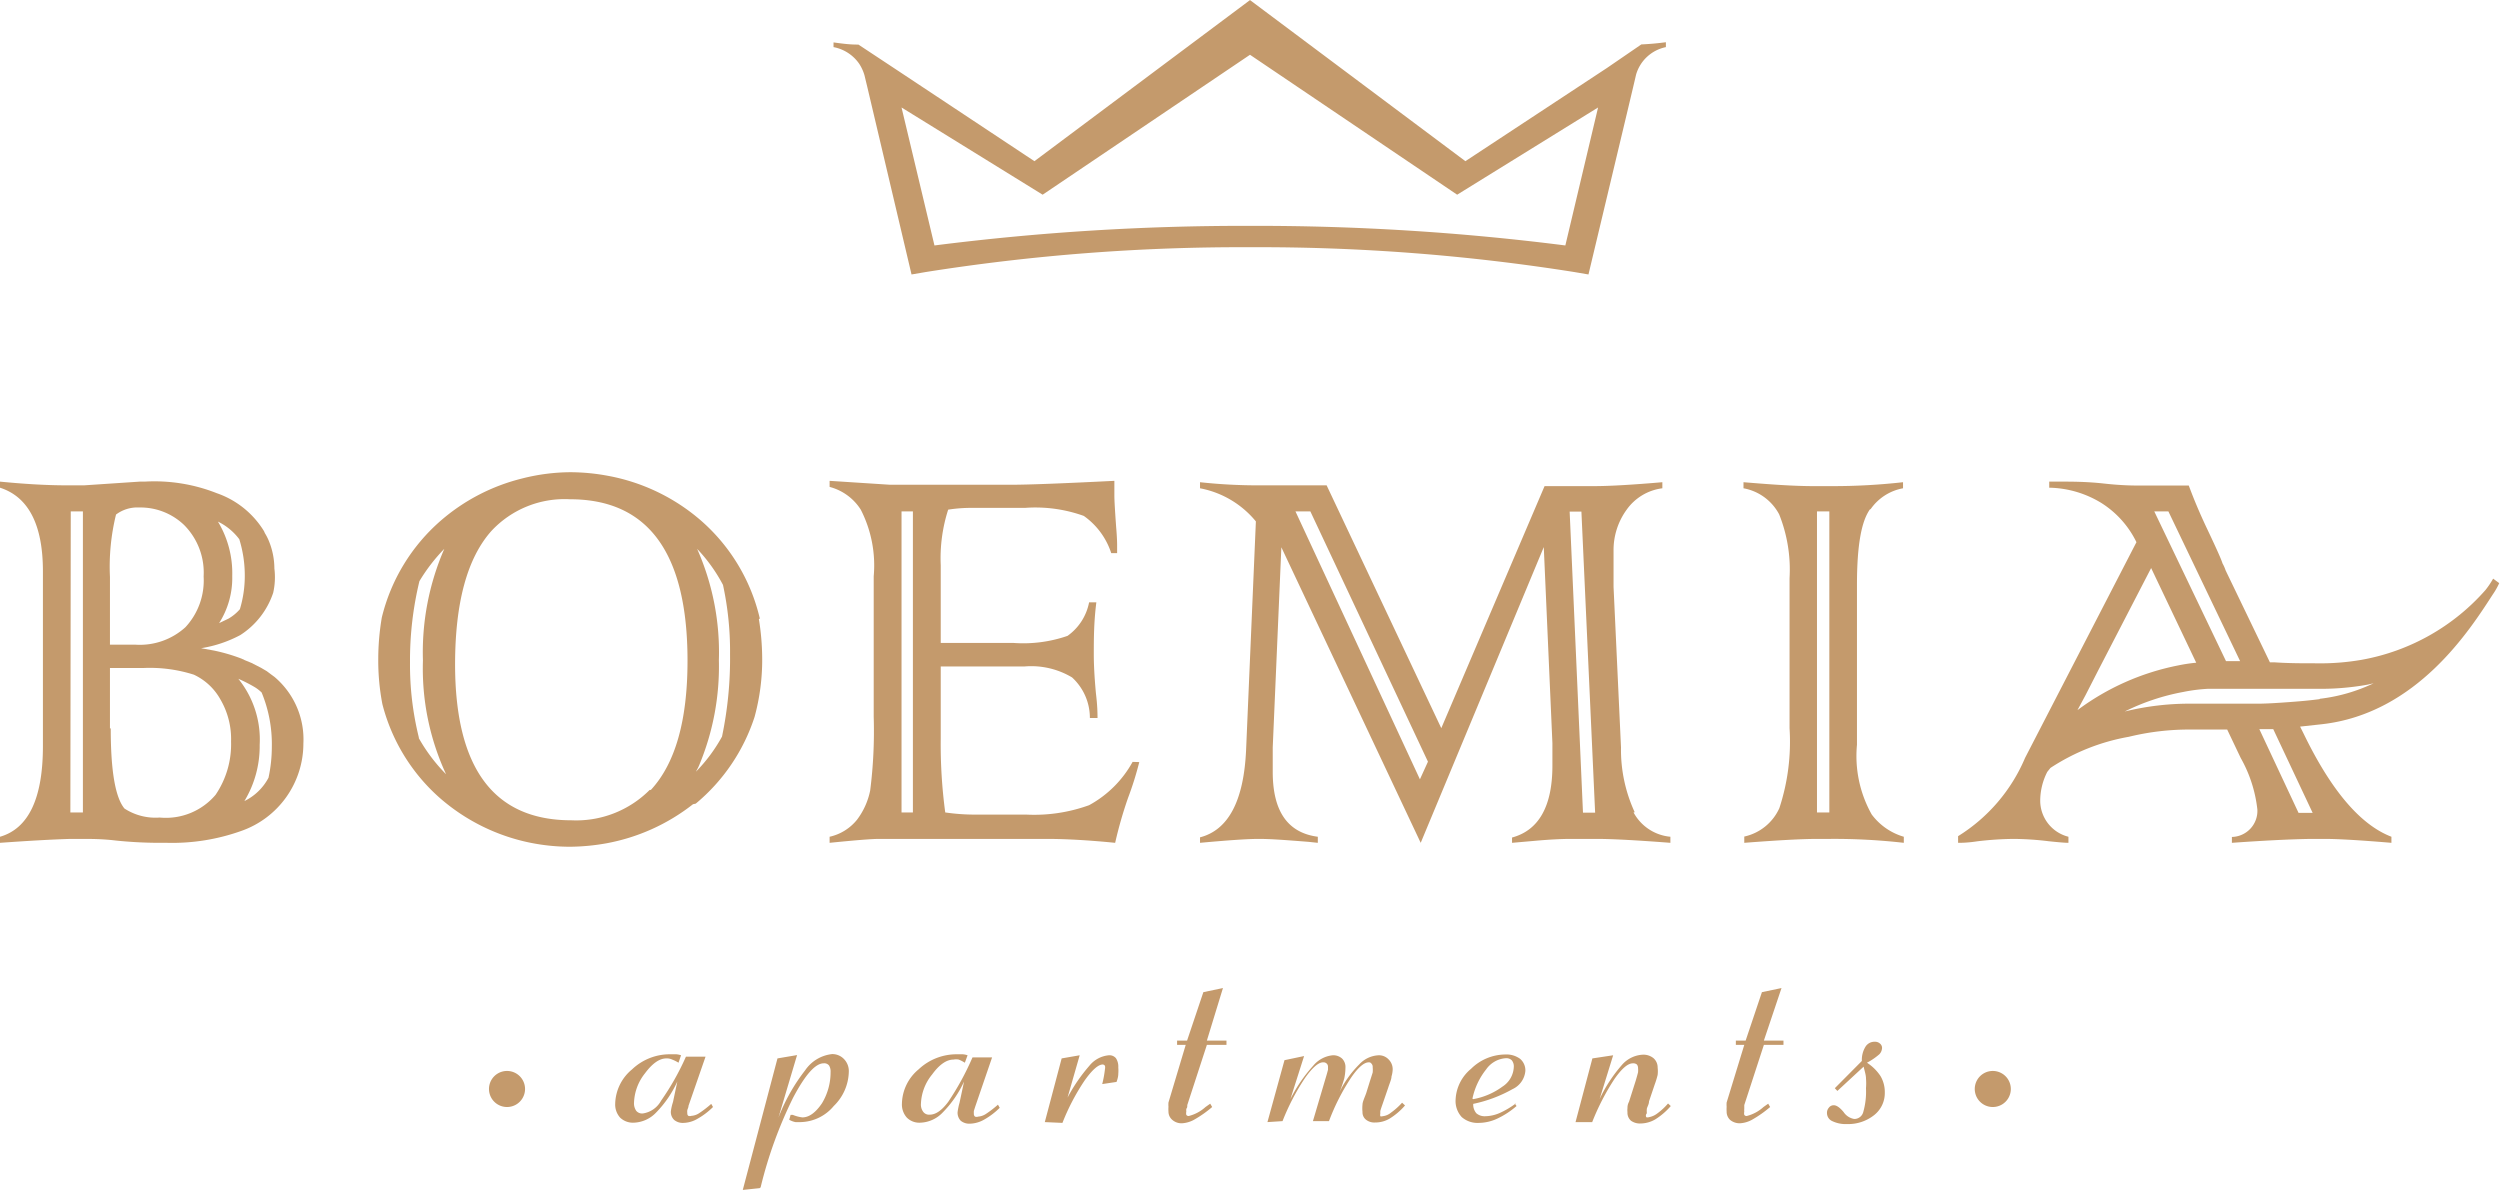
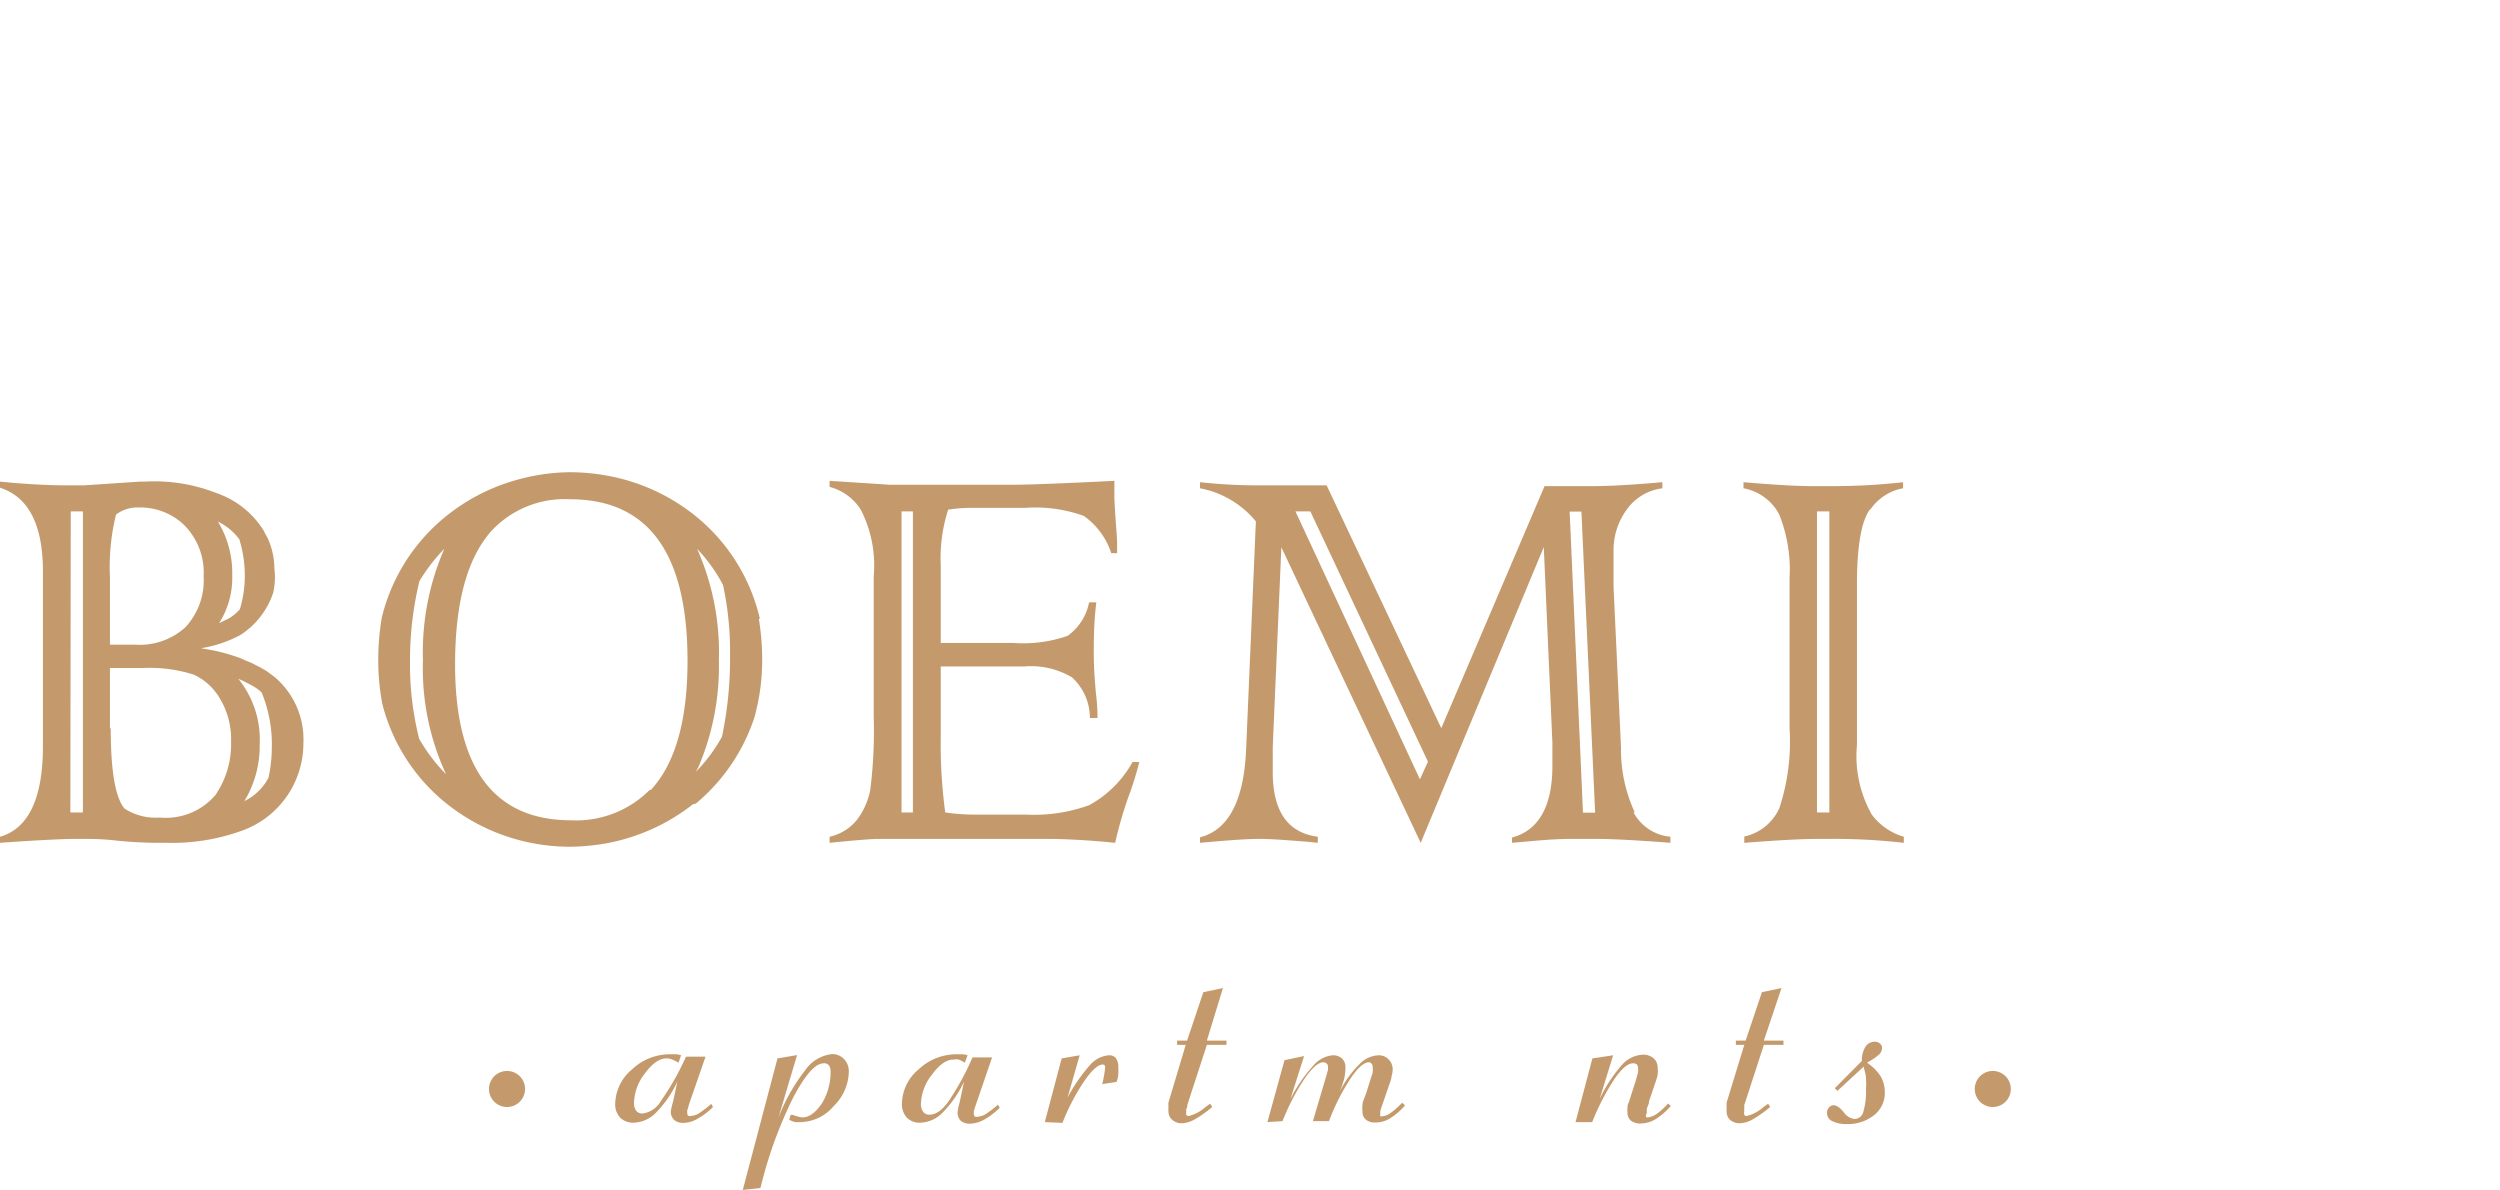
<svg xmlns="http://www.w3.org/2000/svg" width="45mm" height="21.42mm" viewBox="0 0 127.56 60.71">
  <defs>
    <style>
      .cls-1 {
        fill: #c49a6c;
      }
    </style>
  </defs>
  <title>Asset 1</title>
  <g id="Layer_2" data-name="Layer 2">
    <g id="Layer_1-2" data-name="Layer 1">
      <g>
-         <path class="cls-1" d="M83.82,2.26h-.07L82,3.46,74.77,8.22,63.78,0l-11,8.22L45.6,3.46,43.8,2.27h-.07c-.42,0-.83-.06-1.2-.11V2.4a2.05,2.05,0,0,1,1.31.85,2.17,2.17,0,0,1,.27.59l.14.58.33,1.4L46.51,14l.7-.12a102.82,102.82,0,0,1,16.57-1.27,102.73,102.73,0,0,1,16.57,1.27l.7.12L83,5.83l.33-1.39.15-.64A2,2,0,0,1,85,2.4V2.15c-.37.05-.78.09-1.21.11M79.87,12.52a124.74,124.74,0,0,0-16.09-1,125,125,0,0,0-16.1,1L46,5.48l7.2,4.45L63.78,2.79,74.35,9.93l7.19-4.45Z" />
        <path class="cls-1" d="M57.79,38.87a5.58,5.58,0,0,1-2.22,2.21,8.23,8.23,0,0,1-3.2.48h-2.6a10.62,10.62,0,0,1-1.54-.11A26.11,26.11,0,0,1,48,37.67V34h4.29a4.06,4.06,0,0,1,2.41.56,2.8,2.8,0,0,1,.91,2.07H56c0-.68-.07-1.12-.09-1.35-.07-.78-.1-1.41-.1-1.88,0-.76,0-1.65.13-2.67h-.37a2.73,2.73,0,0,1-1.1,1.71,6.89,6.89,0,0,1-2.77.36H48V30l0-1.16A8.1,8.1,0,0,1,48.38,26a7.51,7.51,0,0,1,1.2-.09H52.3a7.28,7.28,0,0,1,3,.41,3.74,3.74,0,0,1,1.4,1.9H57v-.43s0-.35-.05-.91q-.09-1.25-.09-1.59c0-.17,0-.42,0-.76-2.6.13-4.37.2-5.31.2H45.42l-3.09-.2v.31A2.69,2.69,0,0,1,43.92,26a6.24,6.24,0,0,1,.66,3.4v7.17a24,24,0,0,1-.18,3.76,3.68,3.68,0,0,1-.67,1.49,2.49,2.49,0,0,1-1.4.87V43c1.29-.13,2.13-.2,2.53-.2h8.55c1,0,2.19.07,3.49.2a21,21,0,0,1,.66-2.3,16.46,16.46,0,0,0,.57-1.82ZM46,26.09h.58V41.45H46Z" />
        <path class="cls-1" d="M83.41,41.44a7.6,7.6,0,0,1-.7-3.31l-.38-8.19,0-1.83A3.5,3.5,0,0,1,83,26a2.64,2.64,0,0,1,1.82-1.09v-.31c-1.51.13-2.68.2-3.51.2h-2.5L73.54,37.15,67.69,24.76H65.38l-1.15,0a27.21,27.21,0,0,1-3-.16v.31a4.85,4.85,0,0,1,2.85,1.69l-.5,11.68c-.12,2.59-.91,4.07-2.35,4.44V43c1.42-.13,2.41-.2,3-.2s1.26.05,2.54.15l.47.05v-.31c-1.53-.2-2.29-1.29-2.3-3.27,0,0,0-.47,0-1.29l.44-10.21L72.49,43l0,0v0l6.28-15.09.44,10c0,.8,0,1.18,0,1.15,0,2.07-.69,3.3-2.06,3.67V43l1.14-.1c.77-.07,1.4-.1,1.88-.1h1.28c.83,0,2.09.07,3.78.2v-.31a2.38,2.38,0,0,1-1.88-1.24m-10.9-1.69L66.1,26.09h.76l6,12.77Zm8.32,1.7-.68-15.36h.6l.7,15.36Z" />
        <path class="cls-1" d="M95.43,26a2.57,2.57,0,0,1,1.67-1.09v-.31a32,32,0,0,1-3.62.2h-.93c-1.06,0-2.26-.09-3.59-.2v.31a2.58,2.58,0,0,1,1.82,1.33,7.59,7.59,0,0,1,.53,3.26v7.65a10.84,10.84,0,0,1-.52,4.08A2.56,2.56,0,0,1,89,42.68V43c1.68-.13,2.93-.2,3.75-.2h.63a31.48,31.48,0,0,1,3.76.2v-.31a3.13,3.13,0,0,1-1.64-1.14A6.09,6.09,0,0,1,94.75,38V29.84c0-2,.22-3.26.68-3.88m-2.72.13h.63V41.45h-.63Z" />
-         <path class="cls-1" d="M127.21,29.52a4.4,4.4,0,0,1-.39.58,11,11,0,0,1-6.31,3.56,12.27,12.27,0,0,1-2.34.18c-.69,0-1.41,0-2.13-.05h-.22l-2.26-4.69a2,2,0,0,0-.16-.36c-.05-.18-.31-.76-.77-1.73s-.73-1.65-.95-2.24h-2.49c-.32,0-.92,0-1.82-.1s-1.67-.1-2.21-.1h-.6v.31a5.26,5.26,0,0,1,2.66.78,4.89,4.89,0,0,1,1.79,2l-5.68,11a8.68,8.68,0,0,1-3.42,4V43c.16,0,.48,0,1-.08a17,17,0,0,1,1.82-.12,15.5,15.5,0,0,1,1.81.12c.48.05.82.08,1,.08v-.31a1.9,1.9,0,0,1-1.44-1.84,3.25,3.25,0,0,1,.36-1.47l0,0,.16-.2a10.62,10.62,0,0,1,4-1.59,13,13,0,0,1,3.15-.37l1.06,0,.81,0,.69,1.45a6.85,6.85,0,0,1,.85,2.63,1.33,1.33,0,0,1-1.3,1.4V43c1.55-.11,2.88-.18,4-.2h.72c.73,0,1.87.07,3.42.2v-.31c-1.59-.61-3.08-2.37-4.48-5.26l-.18-.36,1.1-.12c4.87-.54,7.59-4.86,8.73-6.62a3.69,3.69,0,0,0,.33-.58ZM114.3,33.73h-.72l-3.66-7.64h.72Zm-7.89,1.74.66-1.29,2.69-5.2,2.3,4.83a8.28,8.28,0,0,0-.93.14A12.69,12.69,0,0,0,106,36.23Zm11.59,6h-.72l-2-4.27.71,0Zm.35-5.8c-.54.07-1,.11-1.55.15s-1,.07-1.47.08l-.71,0h-.31l-1.26,0h-.14l-1.09,0a13.87,13.87,0,0,0-3.41.4,11.33,11.33,0,0,1,3-1,8.6,8.6,0,0,1,1.27-.16c.35,0,.73,0,1.16,0h1.11l1.06,0,.47,0c.58,0,1.16,0,1.71,0a13.4,13.4,0,0,0,2.61-.21l.31-.07a8.71,8.71,0,0,1-2.74.79" />
        <path class="cls-1" d="M38.77,31.56a9.49,9.49,0,0,0-3-5A10,10,0,0,0,31,24.27a10.6,10.6,0,0,0-1.88-.18,10.15,10.15,0,0,0-2.48.32,10,10,0,0,0-4.16,2.16,9.53,9.53,0,0,0-3,4.94,12.79,12.79,0,0,0-.18,2.12,11.81,11.81,0,0,0,.21,2.29,9.52,9.52,0,0,0,2.93,4.79A10.06,10.06,0,0,0,27.08,43a10.25,10.25,0,0,0,2,.2,10.92,10.92,0,0,0,1.83-.17,10.11,10.11,0,0,0,4.45-2h0L35.5,41a9.61,9.61,0,0,0,3-4.42,11.06,11.06,0,0,0,.39-3,12.79,12.79,0,0,0-.17-2M33.15,40.3a5.29,5.29,0,0,1-4,1.55q-5.92,0-5.93-7.94,0-4.75,1.86-6.83a5.1,5.1,0,0,1,4-1.61q6,0,6,8.24,0,4.57-1.87,6.59M21.37,37.62a15.45,15.45,0,0,1-.45-3.82,17.2,17.2,0,0,1,.48-4.15A9,9,0,0,1,22.67,28a13.22,13.22,0,0,0-1.09,5.7,12.82,12.82,0,0,0,1.18,5.8,8.64,8.64,0,0,1-1.39-1.84M35.5,39.39c.06-.12.13-.23.18-.36a13.09,13.09,0,0,0,1-5.35A13,13,0,0,0,35.57,28a8.25,8.25,0,0,1,1.32,1.84,16,16,0,0,1,.36,3.54,19.47,19.47,0,0,1-.41,4.2,8.11,8.11,0,0,1-1.34,1.8" />
        <path class="cls-1" d="M15.48,37.93A4.17,4.17,0,0,0,14,34.53l-.15-.11-.24-.18s0,0,0,0l-.29-.17-.49-.25-.34-.14-.17-.08s0,0,0,0a9.22,9.22,0,0,0-1.4-.41l-.66-.12a6.37,6.37,0,0,0,2-.67,4.1,4.1,0,0,0,1.68-2.16h0A3.61,3.61,0,0,0,14,29a3.73,3.73,0,0,0-.31-1.47h0a2.71,2.71,0,0,0-.18-.34.54.54,0,0,0-.05-.11,4.58,4.58,0,0,0-2.4-1.92,8.64,8.64,0,0,0-3.68-.59H7.13l-2.84.19H3.44c-1.16,0-2.31-.08-3.44-.19v.31c1.46.47,2.19,1.9,2.19,4.27v8.91q0,4-2.19,4.63V43c1.4-.1,2.6-.17,3.59-.2h.62c.41,0,1,0,1.67.08A21.85,21.85,0,0,0,8.07,43h.45a10.47,10.47,0,0,0,3.8-.61,4.73,4.73,0,0,0,3.16-4.45m-1.61.14a7.54,7.54,0,0,1-.17,1.6,2.76,2.76,0,0,1-1.23,1.19A5.41,5.41,0,0,0,13.25,38a4.93,4.93,0,0,0-1.09-3.37,7.51,7.51,0,0,1,.86.44,2.1,2.1,0,0,1,.33.26,6.9,6.9,0,0,1,.52,2.76M11.12,26.61a3,3,0,0,1,1.09.9,6.26,6.26,0,0,1,.28,1.87,5.87,5.87,0,0,1-.25,1.7,2.29,2.29,0,0,1-.58.48l-.48.23a4.29,4.29,0,0,0,.67-2.41,5.09,5.09,0,0,0-.73-2.77M5.61,29.43a11.11,11.11,0,0,1,.31-3.18,1.81,1.81,0,0,1,1.18-.36,3.22,3.22,0,0,1,2.29.89,3.44,3.44,0,0,1,1,2.63A3.5,3.5,0,0,1,9.46,32a3.46,3.46,0,0,1-2.54.89H5.61Zm-2-3.34h.62V41.45H3.59Zm2,11.07V34.08H7.32a7.39,7.39,0,0,1,2.57.34,3,3,0,0,1,1.36,1.27,4,4,0,0,1,.54,2.14A4.59,4.59,0,0,1,11,40.55a3.32,3.32,0,0,1-2.85,1.16,2.91,2.91,0,0,1-1.8-.46c-.47-.57-.7-1.93-.7-4.09" />
        <path class="cls-1" d="M34.56,55.18a5.52,5.52,0,0,1-1.09,1.59,1.65,1.65,0,0,1-1.14.51.94.94,0,0,1-.69-.26,1,1,0,0,1-.25-.71,2.34,2.34,0,0,1,.86-1.75,2.79,2.79,0,0,1,2-.77h.27a1.06,1.06,0,0,1,.23.05l-.13.38a1.9,1.9,0,0,0-.32-.16A.65.65,0,0,0,34,54c-.35,0-.71.25-1.09.76a2.54,2.54,0,0,0-.56,1.5.67.67,0,0,0,.11.41.39.39,0,0,0,.33.14,1.27,1.27,0,0,0,.94-.65A13.27,13.27,0,0,0,35,53.91l1,0-.87,2.51c0,.09-.05.16-.06.22a.47.47,0,0,0,0,.15.16.16,0,0,0,.05.14.25.25,0,0,0,.16,0,.8.8,0,0,0,.4-.14,5.35,5.35,0,0,0,.61-.47l.09.16a3.67,3.67,0,0,1-.79.6,1.47,1.47,0,0,1-.71.21.69.69,0,0,1-.48-.15.56.56,0,0,1-.17-.44,2.65,2.65,0,0,1,.11-.48v0Z" />
        <path class="cls-1" d="M38.76,60.62l-.86.09L39.67,54l1-.17-.95,3.19a9.44,9.44,0,0,1,1.36-2.41,1.91,1.91,0,0,1,1.37-.83.82.82,0,0,1,.62.26.88.88,0,0,1,.24.64,2.51,2.51,0,0,1-.77,1.75,2.26,2.26,0,0,1-1.69.82l-.26,0a1,1,0,0,1-.32-.12l.07-.25.11,0a1.87,1.87,0,0,0,.49.13q.51,0,1-.72a3.06,3.06,0,0,0,.44-1.6.57.57,0,0,0-.08-.33.31.31,0,0,0-.27-.11c-.43,0-.95.59-1.57,1.77a21.9,21.9,0,0,0-1.65,4.56" />
        <path class="cls-1" d="M49.19,55.18a5.52,5.52,0,0,1-1.1,1.59,1.65,1.65,0,0,1-1.14.51.9.9,0,0,1-.68-.26,1,1,0,0,1-.25-.71,2.33,2.33,0,0,1,.85-1.75,2.82,2.82,0,0,1,2-.77h.26a1,1,0,0,1,.24.05l-.14.38a1.85,1.85,0,0,0-.31-.16.71.71,0,0,0-.27,0c-.35,0-.72.25-1.09.76a2.5,2.5,0,0,0-.57,1.5.61.61,0,0,0,.12.41.37.37,0,0,0,.33.14c.3,0,.61-.21.94-.65a14,14,0,0,0,1.24-2.27l1,0-.86,2.51-.07.22a1.25,1.25,0,0,0,0,.15.17.17,0,0,0,.06.14.24.24,0,0,0,.16,0,.83.83,0,0,0,.4-.14,5.35,5.35,0,0,0,.61-.47l.09.16a3.67,3.67,0,0,1-.79.6,1.54,1.54,0,0,1-.72.21.69.69,0,0,1-.48-.15.59.59,0,0,1-.16-.44,3.34,3.34,0,0,1,.1-.48v0Z" />
        <path class="cls-1" d="M53.31,57.25,54.17,54l.92-.16L54.47,56a8.56,8.56,0,0,1,1.11-1.62,1.44,1.44,0,0,1,1-.54.43.43,0,0,1,.36.15.78.78,0,0,1,.12.47,2,2,0,0,1,0,.32q0,.18-.09.42l-.73.11v0a5.59,5.59,0,0,0,.14-.77.38.38,0,0,0,0-.16.15.15,0,0,0-.11-.07c-.23,0-.54.27-.93.82a11.2,11.2,0,0,0-1.13,2.16Z" />
        <path class="cls-1" d="M60.5,53.31h-.44v-.22h.51l.83-2.47,1-.21-.82,2.68h1v.22h-1l-1,3.07c0,.08,0,.14-.05.19a.83.83,0,0,0,0,.15.34.34,0,0,0,0,.16.14.14,0,0,0,.12.06,2,2,0,0,0,.86-.46l.24-.17.1.17a5.83,5.83,0,0,1-.89.63,1.45,1.45,0,0,1-.65.2.71.71,0,0,1-.49-.17.55.55,0,0,1-.2-.43,1.66,1.66,0,0,1,0-.24,1.43,1.43,0,0,1,0-.22Z" />
        <path class="cls-1" d="M64.67,57.25l.87-3.16,1-.21-.7,2.2A7.55,7.55,0,0,1,67,54.38a1.48,1.48,0,0,1,1-.54.67.67,0,0,1,.48.17.61.61,0,0,1,.17.47,2.78,2.78,0,0,1-.06.54,5.8,5.8,0,0,1-.24.69,5.21,5.21,0,0,1,1-1.4,1.43,1.43,0,0,1,1-.47.67.67,0,0,1,.5.21.7.7,0,0,1,.21.52,1.34,1.34,0,0,1-.06.35c0,.14-.09.33-.17.58l-.31.9c-.05.14-.08.24-.09.28a.83.83,0,0,0,0,.13.29.29,0,0,0,0,.14.16.16,0,0,0,.11,0,.79.79,0,0,0,.43-.18,3.5,3.5,0,0,0,.57-.51l.15.14a3.39,3.39,0,0,1-.8.68,1.45,1.45,0,0,1-.73.19.68.68,0,0,1-.47-.15.48.48,0,0,1-.17-.39,1.73,1.73,0,0,1,0-.37c0-.14.1-.34.19-.59l.18-.58.15-.47a1.39,1.39,0,0,0,0-.27.23.23,0,0,0-.06-.18.15.15,0,0,0-.14-.07c-.24,0-.55.26-.92.81a11,11,0,0,0-1.11,2.19h-.82l.71-2.4.06-.22c0-.07,0-.12,0-.15a.22.22,0,0,0-.07-.17.24.24,0,0,0-.18-.06q-.36,0-.93.81a11.49,11.49,0,0,0-1.14,2.19Z" />
-         <path class="cls-1" d="M77.29,56.3l.09.13a4.26,4.26,0,0,1-1,.65,2.27,2.27,0,0,1-.92.21,1.22,1.22,0,0,1-.88-.3,1.21,1.21,0,0,1-.31-.88,2.16,2.16,0,0,1,.79-1.58,2.51,2.51,0,0,1,1.74-.73,1.18,1.18,0,0,1,.76.22.77.77,0,0,1,.27.62,1.13,1.13,0,0,1-.66.93,7,7,0,0,1-2,.75.69.69,0,0,0,.16.48.65.65,0,0,0,.46.15,1.93,1.93,0,0,0,.72-.16,4.28,4.28,0,0,0,.83-.49m-2.18-.22a3.57,3.57,0,0,0,1.5-.64,1.25,1.25,0,0,0,.58-1,.49.49,0,0,0-.1-.34.39.39,0,0,0-.31-.11,1.33,1.33,0,0,0-1,.57,3.56,3.56,0,0,0-.7,1.49" />
        <path class="cls-1" d="M81.3,57.25h-.91L81.25,54l1.06-.16-.69,2.23a7.52,7.52,0,0,1,1.14-1.74,1.51,1.51,0,0,1,1.06-.52.81.81,0,0,1,.55.18.63.63,0,0,1,.21.48,1.61,1.61,0,0,1,0,.37,4.19,4.19,0,0,1-.15.49l-.29.86c0,.14-.08.26-.11.37a1,1,0,0,0,0,.24A.17.17,0,0,0,84,57a.21.21,0,0,0,.13,0,1,1,0,0,0,.43-.19,3.23,3.23,0,0,0,.55-.51l.14.13a3.51,3.51,0,0,1-.79.68,1.52,1.52,0,0,1-.74.21.78.78,0,0,1-.5-.14.54.54,0,0,1-.18-.44.81.81,0,0,1,0-.2c0-.07,0-.18.08-.33l.34-1.07c.06-.2.1-.35.12-.43a1,1,0,0,0,0-.21.29.29,0,0,0-.06-.19.3.3,0,0,0-.2-.06c-.26,0-.56.26-.93.78a12,12,0,0,0-1.15,2.22" />
        <path class="cls-1" d="M89,53.31h-.43v-.22h.5l.83-2.47,1-.21L90,53.09h1v.22H90l-1,3.07c0,.08,0,.14,0,.19a.83.83,0,0,0,0,.15.34.34,0,0,0,0,.16.14.14,0,0,0,.12.06,2,2,0,0,0,.86-.46l.24-.17.1.17a5.83,5.83,0,0,1-.89.63,1.45,1.45,0,0,1-.65.2.76.76,0,0,1-.5-.17.57.57,0,0,1-.18-.43,1.77,1.77,0,0,1,0-.24,1.43,1.43,0,0,1,0-.22Z" />
        <path class="cls-1" d="M93.75,55.66l-.13-.14L95,54.13v0a1.28,1.28,0,0,1,.18-.72.54.54,0,0,1,.48-.26.37.37,0,0,1,.26.09.28.28,0,0,1,.11.23.49.49,0,0,1-.14.32,3.32,3.32,0,0,1-.63.43,2.35,2.35,0,0,1,.69.68,1.6,1.6,0,0,1,.22.84,1.43,1.43,0,0,1-.54,1.15,2.13,2.13,0,0,1-1.39.46,1.58,1.58,0,0,1-.75-.15.45.45,0,0,1-.27-.41.39.39,0,0,1,.1-.28.3.3,0,0,1,.25-.12c.14,0,.31.12.5.35a.81.81,0,0,0,.54.35.47.47,0,0,0,.46-.35,3.79,3.79,0,0,0,.14-1.22,3,3,0,0,0,0-.5c0-.17-.07-.38-.12-.6Z" />
        <path class="cls-1" d="M26.79,55.56a.92.92,0,0,1-1.84,0,.92.92,0,1,1,1.84,0" />
        <path class="cls-1" d="M102.6,55.56a.92.92,0,1,1-1.84,0,.92.92,0,0,1,1.84,0" />
      </g>
    </g>
  </g>
</svg>